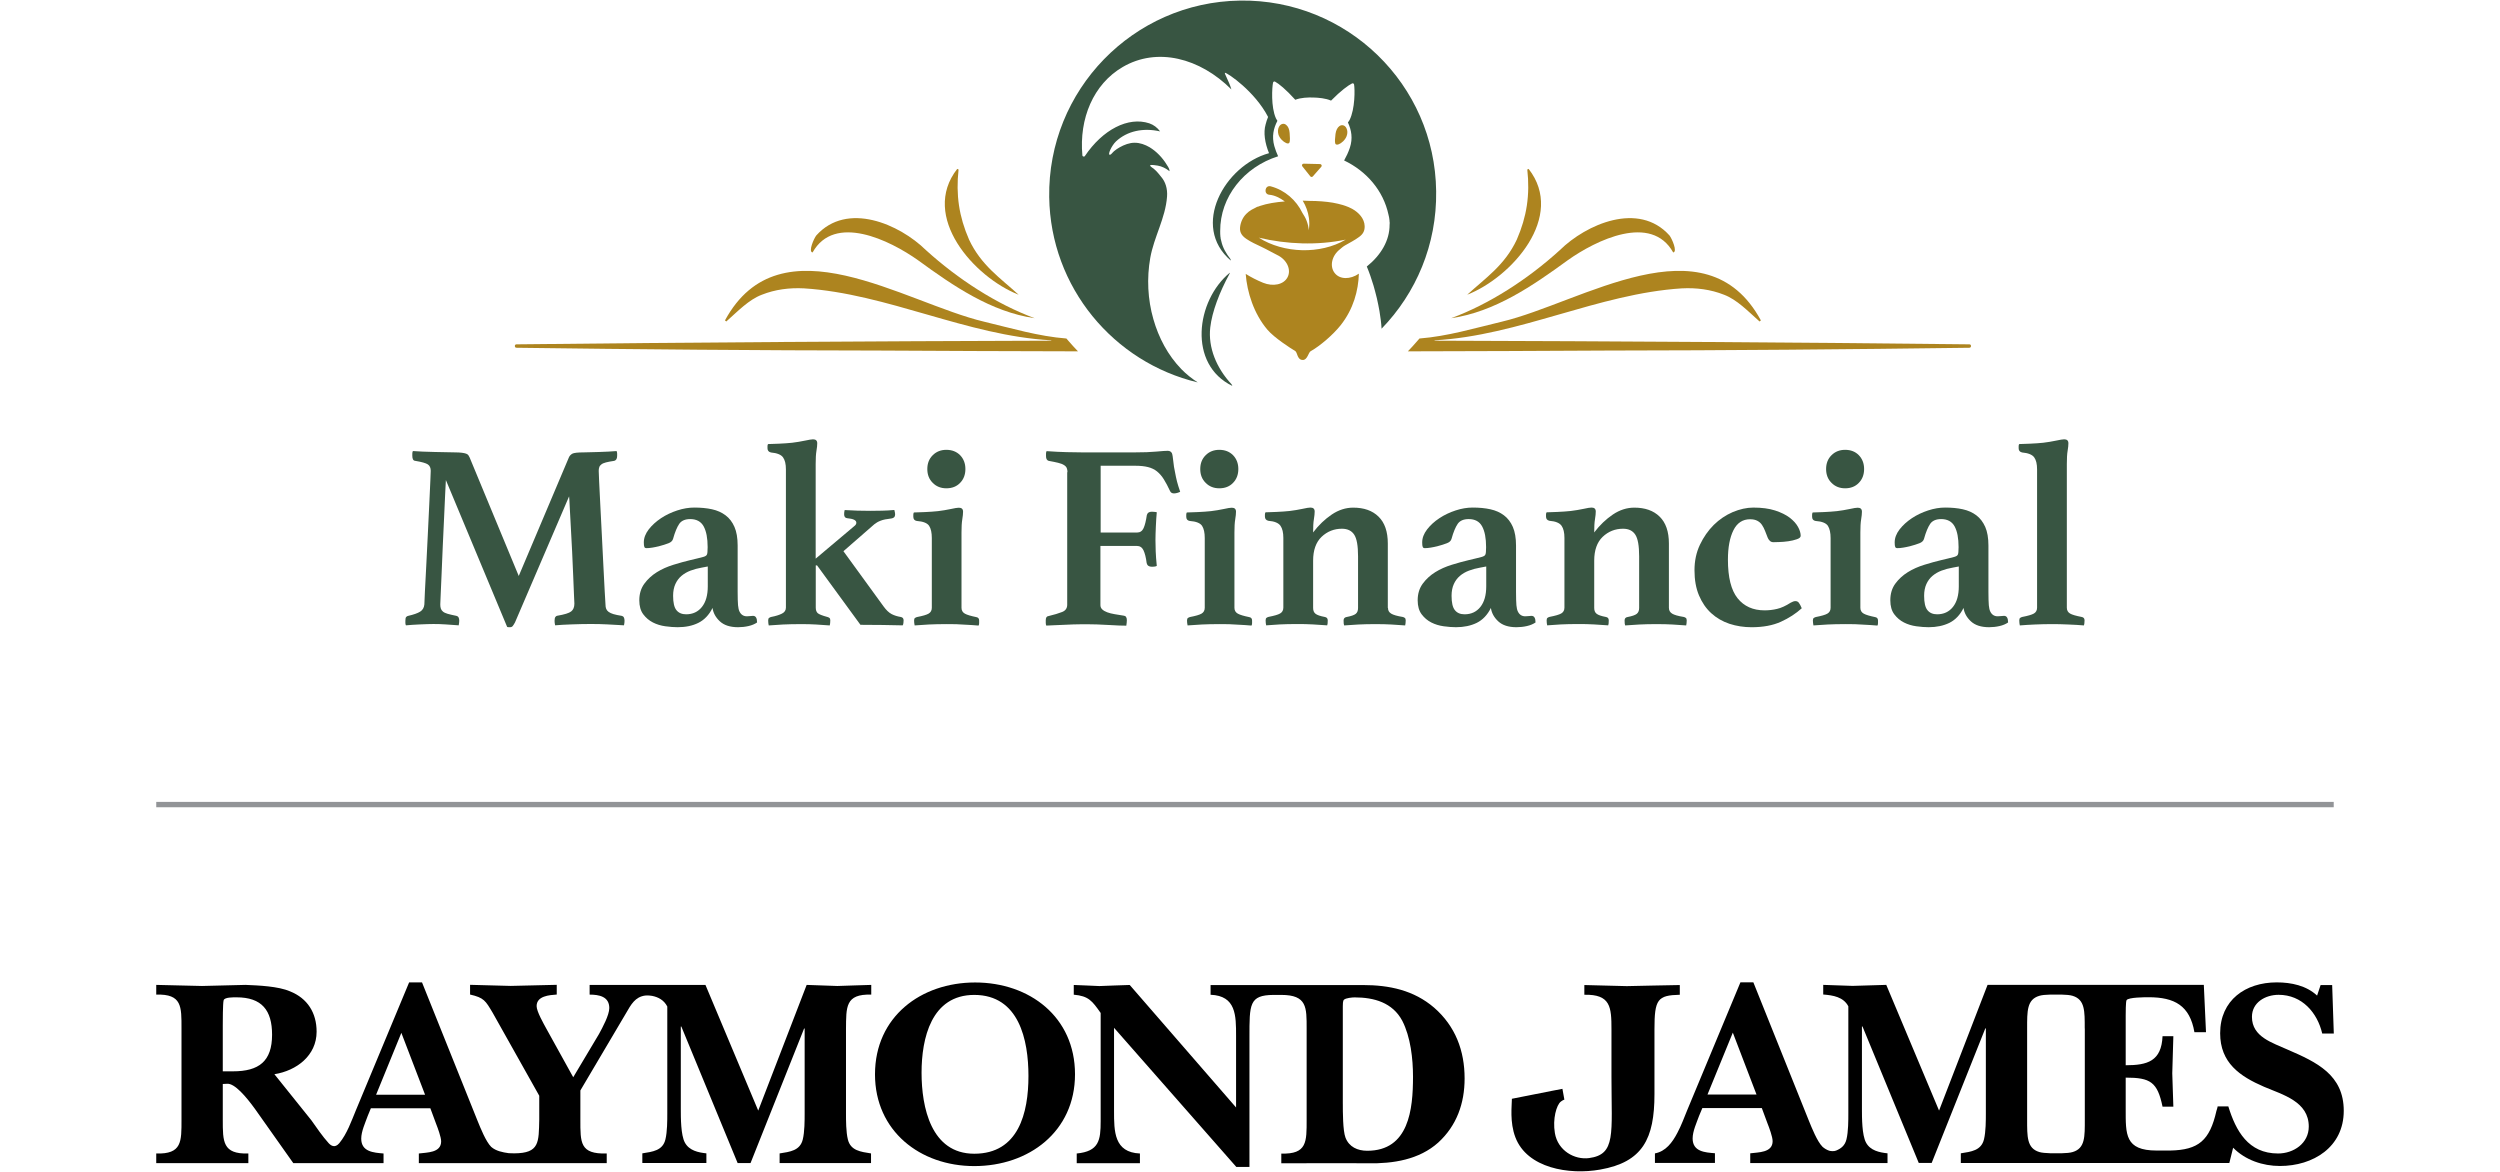
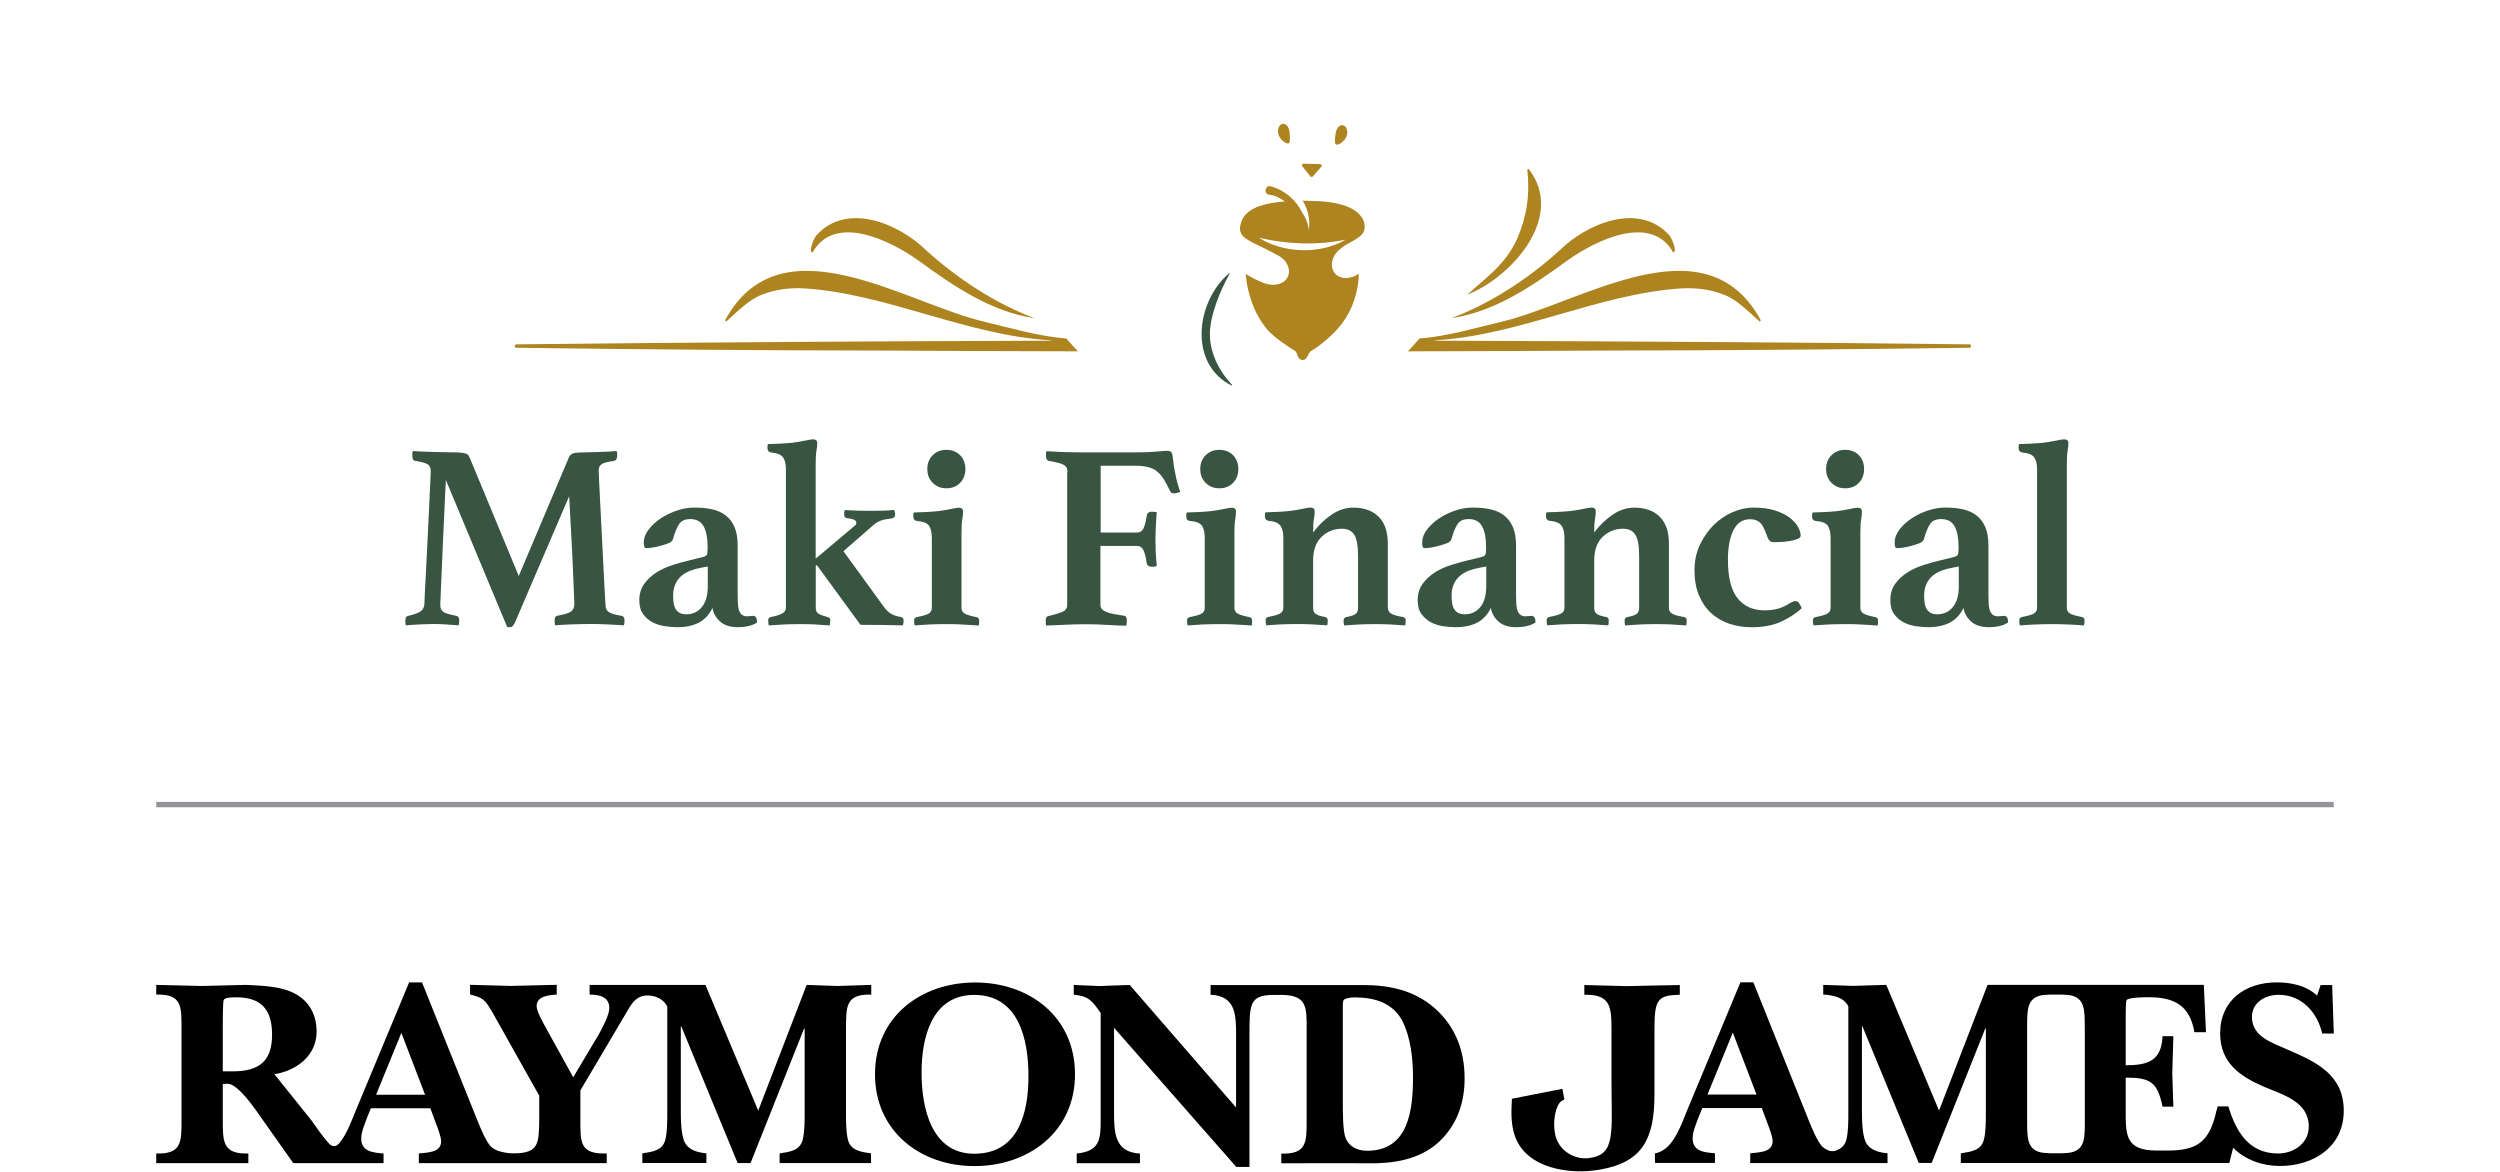
<svg xmlns="http://www.w3.org/2000/svg" id="Layer_1" width="288" height="135" version="1.1" viewBox="0 0 288 135">
  <defs>
    <style>
      .st0 {
        fill: #385542;
      }

      .st1 {
        fill: #ad841f;
      }

      .st2 {
        fill: #929497;
      }
    </style>
  </defs>
  <g>
    <g>
      <path class="st0" d="M65.534,52.697c.081-.188.215-.322.394-.43.179-.099.627-.152,1.334-.152.161,0,.403,0,.716-.018.313-.009.654-.018,1.021-.027s.734-.027,1.093-.045c.367-.018.681-.036.94-.063.045.099.063.206.063.304v.242c0,.322-.107.519-.331.582-.403.063-.725.116-.958.179s-.412.134-.528.233c-.125.09-.206.197-.242.322-.045.116-.063.26-.063.421,0,.045.018.421.045,1.155s.081,1.63.134,2.704c.063,1.075.125,2.239.179,3.501.063,1.254.125,2.445.179,3.573.063,1.128.107,2.104.152,2.937s.072,1.343.09,1.522c0,.206.027.367.081.501.054.134.143.251.278.349s.322.188.564.26.555.134.94.197c.224.045.331.233.331.573,0,.143-.018.313-.063.519-.707-.045-1.352-.081-1.934-.107-.573-.036-1.236-.045-1.961-.045-.672,0-1.379.018-2.14.045-.761.027-1.397.063-1.899.107-.045-.206-.063-.376-.063-.519,0-.224.036-.376.107-.457.072-.081.134-.125.197-.125.833-.143,1.37-.304,1.612-.501.242-.188.367-.493.367-.896,0-.063-.018-.385-.045-.976-.027-.591-.063-1.316-.09-2.194-.027-.869-.072-1.818-.125-2.83-.054-1.012-.099-1.97-.152-2.857-.054-.896-.09-1.657-.125-2.31-.027-.645-.054-1.048-.072-1.191l-6.233,14.525c-.099.179-.188.322-.26.412s-.17.134-.287.134h-.179c-.081,0-.143-.009-.179-.036l-7.057-16.916c-.018.269-.045.797-.081,1.594-.027.797-.072,1.719-.125,2.758-.054,1.03-.099,2.122-.152,3.269-.054,1.146-.099,2.203-.134,3.179-.045.976-.081,1.791-.107,2.445-.027.663-.045,1.021-.045,1.084,0,.179.018.34.063.475s.125.251.242.349c.125.107.304.188.546.26.242.072.573.143,1.003.233.224.045.331.233.331.573,0,.063-.009.134-.018.233-.009.09-.027.188-.045.287-.546-.045-1.057-.081-1.522-.107-.466-.036-.931-.045-1.397-.045-.403,0-.913.018-1.522.045-.609.027-1.155.063-1.639.107-.045-.081-.063-.17-.063-.278v-.242c0-.224.027-.367.09-.439.063-.072.143-.116.242-.134.627-.143,1.084-.304,1.37-.484.287-.179.448-.457.484-.824,0-.161.018-.654.063-1.478s.09-1.8.152-2.919c.063-1.128.125-2.319.179-3.591.063-1.263.116-2.445.17-3.528.054-1.084.09-1.988.125-2.722.027-.725.045-1.11.045-1.155,0-.34-.107-.591-.331-.743-.224-.152-.707-.287-1.46-.412-.224-.018-.331-.215-.331-.582v-.242c0-.099.018-.206.063-.304.26.018.627.036,1.093.063.466.018.94.036,1.433.045.484.009.94.018,1.37.027.421.009.725.018.913.018.367,0,.645.018.851.045s.367.063.484.107c.125.045.206.107.26.188s.099.161.134.242l5.66,13.657,5.776-13.657Z" />
      <path class="st0" d="M86.758,70.948c.304,0,.457.26.457.761-.26.179-.591.322-.985.412-.394.09-.797.134-1.2.134-.913,0-1.612-.224-2.096-.672-.484-.448-.77-.967-.851-1.549-.403.815-.949,1.379-1.63,1.719s-1.478.501-2.391.501c-.421,0-.896-.036-1.415-.107-.519-.072-.994-.215-1.433-.439-.439-.224-.806-.537-1.11-.94-.304-.403-.457-.94-.457-1.612,0-.752.197-1.388.582-1.916s.869-.967,1.442-1.325c.573-.358,1.209-.636,1.899-.851.69-.215,1.343-.394,1.943-.537.26-.063.537-.125.824-.197s.51-.125.672-.17c.224-.063.367-.143.421-.26.063-.107.09-.394.09-.869,0-1.039-.152-1.827-.457-2.391-.304-.555-.824-.842-1.549-.842-.591,0-1.012.188-1.263.546-.251.367-.493.94-.716,1.737-.063.224-.242.394-.528.501-.296.116-.663.233-1.11.349-.242.063-.493.107-.743.152-.251.045-.484.063-.681.063-.125,0-.206-.045-.242-.134-.045-.09-.063-.269-.063-.528,0-.51.188-1.003.564-1.496.376-.484.851-.913,1.415-1.29.564-.376,1.191-.672,1.872-.896.681-.224,1.334-.331,1.961-.331.752,0,1.433.063,2.042.197s1.128.367,1.567.699c.439.331.779.779,1.021,1.334.242.555.367,1.272.367,2.14v5.337c0,.707.018,1.227.045,1.549.027.322.09.564.17.725.179.367.466.546.851.546.161,0,.296-.009.412-.027.099-.018.206-.027.304-.027ZM81.528,65.261l-.672.125c-.466.081-.904.197-1.307.349s-.752.358-1.048.609c-.296.251-.528.564-.699.94-.17.376-.26.824-.26,1.352,0,.788.125,1.343.385,1.657.251.313.627.475,1.11.475.77,0,1.379-.287,1.827-.851.448-.564.672-1.352.672-2.373v-2.284h-.009Z" />
      <path class="st0" d="M93.976,70.008c0,.287.081.493.224.627.152.134.519.278,1.11.439.081.018.161.054.233.107.072.054.107.143.107.287,0,.116-.009.233-.018.322-.009.09-.027.179-.045.26-.546-.045-1.075-.081-1.585-.107-.51-.036-1.093-.045-1.764-.045-.788,0-1.469.018-2.042.045-.573.027-1.119.063-1.639.107-.018-.081-.036-.17-.045-.26s-.018-.197-.018-.322c0-.143.036-.242.107-.287s.143-.09.233-.107c.528-.099.94-.233,1.245-.385.304-.152.457-.385.457-.69v-15.931c0-.609-.107-1.066-.331-1.379-.224-.313-.69-.501-1.397-.564-.26-.063-.394-.224-.394-.484v-.242c0-.099.018-.179.063-.242.125,0,.296-.009.528-.018.233-.009.484-.018.743-.027s.528-.027.788-.045.51-.036.725-.063c.51-.063.994-.143,1.46-.242.466-.099.779-.152.94-.152.322,0,.484.152.484.457,0,.224-.027.51-.09.869s-.09.86-.09,1.504v10.916l4.442-3.743c.161-.116.242-.251.242-.394,0-.287-.349-.457-1.039-.519-.242-.018-.367-.17-.367-.457,0-.161.018-.322.063-.484.976.063,1.961.09,2.955.09.466,0,.913-.009,1.352-.018.439-.009.904-.036,1.415-.081.018.107.045.197.063.278s.027.152.027.215c0,.287-.143.448-.43.484-.546.063-.967.143-1.245.26-.287.107-.528.251-.725.412l-3.555,3.099,4.621,6.358c.304.421.609.716.931.887.313.161.663.269,1.048.331.224.036.331.17.331.394,0,.063-.009.152-.018.269-.009.125-.036.224-.081.304-.77-.018-1.549-.036-2.346-.045-.788-.009-1.63-.018-2.525-.018l-4.997-6.842h-.152v4.872Z" />
      <path class="st0" d="M109.048,71.897c-.788,0-1.469.018-2.042.045-.573.027-1.119.063-1.639.107-.045-.206-.063-.394-.063-.573,0-.143.036-.242.107-.287s.143-.09.233-.107c.645-.125,1.093-.251,1.334-.394.242-.143.367-.367.367-.672v-8.033c0-.609-.099-1.075-.304-1.397-.206-.322-.681-.519-1.433-.573-.26-.045-.394-.206-.394-.484v-.233c0-.09.018-.179.063-.26.125,0,.296-.009.528-.018.233-.009.484-.018.743-.027s.528-.027.788-.045c.26-.018.51-.036.725-.063.51-.063.994-.143,1.46-.242.466-.107.779-.152.94-.152.322,0,.484.152.484.457,0,.224-.027.519-.09.887-.063.367-.09.869-.09,1.522v8.669c0,.304.134.528.394.672s.699.269,1.307.394c.224.036.331.17.331.394v.304c0,.107-.018.197-.063.278-.51-.045-1.057-.081-1.639-.107-.573-.054-1.263-.063-2.051-.063ZM106.827,54.032c0-.645.206-1.182.627-1.594.412-.412.94-.618,1.567-.618.645,0,1.173.206,1.585.618.403.421.609.949.609,1.594,0,.654-.206,1.182-.609,1.594-.403.421-.931.627-1.585.627-.627,0-1.155-.206-1.567-.627-.421-.412-.627-.94-.627-1.594Z" />
      <path class="st0" d="M122.973,54.399c0-.179-.027-.34-.081-.475-.054-.134-.161-.251-.322-.349-.161-.107-.385-.188-.672-.26s-.645-.143-1.093-.224c-.206-.063-.304-.242-.304-.546v-.287c0-.09.018-.188.063-.287.869.063,1.639.099,2.31.116s1.236.027,1.701.027h6.233c.931,0,1.728-.027,2.391-.09.663-.063,1.101-.09,1.325-.09s.385.09.484.278c.063.161.107.457.152.896s.107.887.215,1.352c.063.34.134.681.215,1.003.081.322.206.716.367,1.191-.081.045-.188.081-.322.125-.134.036-.26.063-.385.063-.224,0-.376-.09-.457-.269-.242-.528-.484-.976-.716-1.352s-.501-.681-.788-.913c-.296-.233-.636-.403-1.039-.501-.394-.099-.878-.152-1.442-.152h-4.012v7.693h4.2c.34,0,.591-.17.743-.501.152-.331.278-.833.376-1.504.063-.26.251-.394.573-.394.063,0,.161.009.287.018.134.009.224.027.287.045-.045.466-.081,1.012-.107,1.63s-.045,1.146-.045,1.567c0,.367.009.797.027,1.29s.063,1.057.125,1.693c-.063.045-.152.063-.278.081-.125.009-.215.018-.278.018-.349,0-.546-.143-.609-.421-.081-.645-.206-1.137-.367-1.478-.161-.34-.421-.501-.761-.501h-4.2v6.815c0,.206.072.367.215.501.143.134.331.242.573.331.242.09.528.161.851.215s.672.107,1.039.17c.242.018.367.197.367.519,0,.063-.009.161-.018.304-.009.143-.027.251-.045.331-.287,0-.573-.009-.851-.018-.287-.009-.564-.027-.851-.045-.528-.036-1.093-.063-1.693-.081-.6-.018-1.191-.018-1.782-.018-.287,0-.591.009-.931.018-.331.009-.681.027-1.048.045-.367.018-.725.036-1.075.045-.358.009-.69.027-.985.045-.045-.081-.063-.188-.063-.322v-.287c0-.304.099-.466.304-.484.672-.161,1.2-.322,1.585-.475.385-.152.582-.43.582-.833v-15.269h.027Z" />
      <path class="st0" d="M140.49,71.897c-.788,0-1.469.018-2.042.045-.573.027-1.119.063-1.639.107-.045-.206-.063-.394-.063-.573,0-.143.036-.242.107-.287s.143-.09.233-.107c.645-.125,1.093-.251,1.334-.394.242-.143.367-.367.367-.672v-8.033c0-.609-.099-1.075-.304-1.397s-.681-.519-1.433-.573c-.26-.045-.394-.206-.394-.484v-.233c0-.09.018-.179.063-.26.125,0,.296-.009.528-.018.233-.009.484-.018.743-.027.26-.009.528-.027.788-.045.26-.018.51-.036.725-.063.51-.063.994-.143,1.46-.242.466-.107.779-.152.94-.152.322,0,.484.152.484.457,0,.224-.027.519-.09.887-.063.367-.09.869-.09,1.522v8.669c0,.304.134.528.394.672.26.143.699.269,1.307.394.224.036.331.17.331.394v.304c0,.107-.018.197-.063.278-.51-.045-1.057-.081-1.639-.107-.573-.054-1.263-.063-2.051-.063ZM138.269,54.032c0-.645.206-1.182.627-1.594.412-.412.94-.618,1.567-.618.645,0,1.173.206,1.585.618.403.421.609.949.609,1.594,0,.654-.206,1.182-.609,1.594-.403.421-.931.627-1.585.627-.627,0-1.155-.206-1.567-.627-.421-.412-.627-.94-.627-1.594Z" />
      <path class="st0" d="M159.896,70.035c0,.287.116.501.367.654.242.152.69.278,1.334.385.081.018.161.054.233.107.072.054.107.143.107.287,0,.116-.009.233-.018.322-.009.09-.027.179-.045.26-.528-.045-1.057-.081-1.585-.107-.528-.036-1.191-.045-1.979-.045-.645,0-1.254.018-1.827.045-.564.027-1.11.063-1.639.107-.045-.099-.063-.296-.063-.573,0-.224.116-.358.331-.394.528-.099.887-.224,1.066-.367s.269-.367.269-.672v-5.964c0-1.2-.143-2.024-.439-2.481-.296-.457-.77-.69-1.415-.69-.913,0-1.693.313-2.346.931-.645.618-.976,1.531-.976,2.749v5.445c0,.304.09.528.278.672.179.143.537.269,1.066.367.224.036.34.17.34.394,0,.287-.018.475-.063.573-.528-.045-1.075-.081-1.639-.107-.564-.036-1.173-.045-1.827-.045-.788,0-1.46.018-1.997.045-.537.027-1.057.063-1.567.107-.018-.081-.036-.17-.045-.26-.009-.09-.018-.197-.018-.322,0-.143.036-.242.107-.287s.143-.09.233-.107c.645-.125,1.093-.251,1.334-.394.242-.143.367-.367.367-.672v-8.033c0-.609-.107-1.075-.331-1.397s-.69-.519-1.397-.573c-.26-.063-.394-.224-.394-.484v-.233c0-.09.018-.179.063-.26.125,0,.296-.009.528-.018.233-.009.484-.018.743-.027.26-.009.528-.027.788-.045.26-.018.51-.036.725-.063.51-.063.994-.143,1.46-.242.466-.107.779-.152.94-.152.322,0,.484.152.484.457,0,.224-.027.519-.09.887-.063.367-.09.869-.09,1.522.645-.851,1.37-1.54,2.158-2.069s1.612-.788,2.463-.788c1.236,0,2.212.34,2.919,1.039.707.69,1.066,1.719,1.066,3.099v7.415h.018Z" />
      <path class="st0" d="M176.436,70.948c.304,0,.457.26.457.761-.269.179-.591.322-.994.412-.394.09-.797.134-1.2.134-.913,0-1.612-.224-2.096-.672s-.77-.967-.851-1.549c-.403.815-.949,1.379-1.63,1.719-.681.331-1.478.501-2.391.501-.421,0-.896-.036-1.415-.107-.519-.072-.994-.215-1.433-.439s-.806-.537-1.11-.94-.457-.94-.457-1.612c0-.752.197-1.388.582-1.916.385-.528.869-.967,1.442-1.325.573-.358,1.209-.636,1.899-.851.69-.215,1.343-.394,1.952-.537.26-.063.537-.125.824-.197.287-.072.51-.125.672-.17.224-.063.367-.143.421-.26.063-.107.09-.394.09-.869,0-1.039-.152-1.827-.457-2.391s-.824-.842-1.549-.842c-.591,0-1.012.188-1.263.546-.251.367-.493.94-.716,1.737-.063.224-.242.394-.537.501-.296.116-.663.233-1.11.349-.242.063-.493.107-.743.152-.251.045-.484.063-.681.063-.125,0-.206-.045-.242-.134-.045-.09-.063-.269-.063-.528,0-.51.188-1.003.564-1.496.376-.484.842-.913,1.415-1.29.564-.376,1.191-.672,1.872-.896.681-.224,1.334-.331,1.961-.331.752,0,1.433.063,2.042.197s1.128.367,1.567.699c.439.331.779.779,1.021,1.334.242.555.367,1.272.367,2.14v5.337c0,.707.018,1.227.045,1.549s.09.564.17.725c.179.367.466.546.851.546.161,0,.296-.009.412-.027.107-.018.206-.027.313-.027ZM171.206,65.261l-.672.125c-.466.081-.904.197-1.307.349s-.761.358-1.048.609c-.296.251-.528.564-.699.94-.17.376-.26.824-.26,1.352,0,.788.125,1.343.385,1.657.251.313.618.475,1.11.475.77,0,1.379-.287,1.827-.851.448-.564.672-1.352.672-2.373v-2.284h-.009Z" />
      <path class="st0" d="M192.26,70.035c0,.287.125.501.367.654.242.152.69.278,1.343.385.081.018.161.054.233.107.072.054.107.143.107.287,0,.116-.009.233-.018.322-.009.09-.027.179-.045.26-.528-.045-1.057-.081-1.585-.107-.528-.036-1.182-.045-1.979-.045-.645,0-1.254.018-1.827.045-.564.027-1.119.063-1.639.107-.045-.099-.063-.296-.063-.573,0-.224.107-.358.331-.394.528-.099.887-.224,1.066-.367s.278-.367.278-.672v-5.964c0-1.2-.143-2.024-.439-2.481-.296-.457-.761-.69-1.415-.69-.913,0-1.693.313-2.346.931-.645.618-.976,1.531-.976,2.749v5.445c0,.304.09.528.278.672.179.143.537.269,1.066.367.224.036.331.17.331.394,0,.287-.018.475-.063.573-.528-.045-1.075-.081-1.639-.107-.564-.036-1.173-.045-1.827-.045-.788,0-1.451.018-1.997.045-.537.027-1.057.063-1.567.107-.018-.081-.036-.17-.045-.26-.009-.09-.018-.197-.018-.322,0-.143.036-.242.107-.287s.143-.09.233-.107c.645-.125,1.093-.251,1.343-.394.242-.143.367-.367.367-.672v-8.033c0-.609-.107-1.075-.331-1.397s-.69-.519-1.397-.573c-.269-.063-.394-.224-.394-.484v-.233c0-.09.018-.179.063-.26.116,0,.296-.009.528-.018.233-.009.484-.018.743-.027.269-.009.528-.027.788-.045.26-.018.51-.036.725-.063.51-.063.994-.143,1.46-.242.466-.107.779-.152.94-.152.322,0,.484.152.484.457,0,.224-.027.519-.09.887-.063.367-.09.869-.09,1.522.645-.851,1.37-1.54,2.158-2.069s1.612-.788,2.463-.788c1.236,0,2.212.34,2.919,1.039.707.69,1.066,1.719,1.066,3.099v7.415h0Z" />
      <path class="st0" d="M201.609,59.817c-.851,0-1.496.421-1.916,1.263-.421.842-.636,1.97-.636,3.394,0,2.033.367,3.51,1.11,4.442.743.931,1.782,1.397,3.116,1.397.484,0,.967-.054,1.442-.17.475-.107.994-.349,1.567-.716.206-.116.385-.179.546-.179s.296.063.394.197.215.34.331.627c-.672.609-1.469,1.128-2.391,1.549s-2.051.636-3.394.636c-.896,0-1.737-.134-2.543-.394-.797-.269-1.496-.672-2.096-1.218-.6-.546-1.066-1.227-1.415-2.051-.349-.824-.519-1.791-.519-2.901,0-1.075.206-2.051.627-2.937.421-.887.949-1.639,1.594-2.284.645-.636,1.379-1.128,2.185-1.478.815-.34,1.603-.519,2.373-.519.976,0,1.8.107,2.499.331.69.224,1.254.501,1.693.833.439.34.752.69.958,1.066.206.376.304.716.304,1.021,0,.161-.143.296-.439.394-.296.107-.627.179-.985.233-.367.054-.716.081-1.048.09s-.555.018-.654.018c-.188,0-.331-.054-.439-.17-.107-.107-.188-.224-.233-.349-.099-.26-.206-.519-.304-.779-.099-.251-.215-.484-.349-.681-.134-.206-.313-.367-.537-.484-.215-.116-.493-.179-.842-.179Z" />
      <path class="st0" d="M212.588,71.897c-.788,0-1.469.018-2.033.045-.573.027-1.119.063-1.648.107-.036-.206-.063-.394-.063-.573,0-.143.036-.242.107-.287s.143-.09.233-.107c.645-.125,1.093-.251,1.334-.394.242-.143.367-.367.367-.672v-8.033c0-.609-.107-1.075-.304-1.397-.206-.322-.681-.519-1.433-.573-.26-.045-.394-.206-.394-.484v-.233c0-.09.018-.179.063-.26.125,0,.296-.009.537-.018.233-.009.484-.018.743-.027.26-.009.528-.027.788-.045.26-.018.51-.036.725-.063.51-.063.994-.143,1.46-.242.466-.107.779-.152.94-.152.322,0,.484.152.484.457,0,.224-.027.519-.09.887-.063.367-.09.869-.09,1.522v8.669c0,.304.134.528.394.672.26.143.699.269,1.307.394.224.036.331.17.331.394v.304c0,.107-.018.197-.063.278-.51-.045-1.057-.081-1.639-.107-.582-.054-1.272-.063-2.06-.063ZM210.367,54.032c0-.645.206-1.182.627-1.594.412-.412.94-.618,1.567-.618.645,0,1.173.206,1.576.618.403.421.609.949.609,1.594,0,.654-.206,1.182-.609,1.594-.403.421-.931.627-1.576.627-.627,0-1.155-.206-1.567-.627-.421-.412-.627-.94-.627-1.594Z" />
      <path class="st0" d="M230.875,70.948c.304,0,.457.26.457.761-.26.179-.591.322-.985.412s-.797.134-1.2.134c-.913,0-1.612-.224-2.096-.672s-.77-.967-.851-1.549c-.403.815-.949,1.379-1.63,1.719-.681.331-1.478.501-2.391.501-.421,0-.896-.036-1.415-.107-.519-.072-.994-.215-1.433-.439-.439-.224-.806-.537-1.11-.94-.304-.403-.457-.94-.457-1.612,0-.752.188-1.388.573-1.916.385-.528.869-.967,1.442-1.325.573-.358,1.209-.636,1.899-.851.69-.215,1.343-.394,1.943-.537.26-.063.537-.125.824-.197.287-.072.51-.125.672-.17.224-.063.367-.143.421-.26.063-.107.09-.394.09-.869,0-1.039-.152-1.827-.457-2.391-.304-.555-.824-.842-1.549-.842-.591,0-1.012.188-1.263.546-.251.367-.493.94-.716,1.737-.063.224-.242.394-.528.501-.296.116-.663.233-1.11.349-.242.063-.493.107-.743.152-.26.045-.484.063-.69.063-.116,0-.206-.045-.242-.134-.045-.09-.063-.269-.063-.528,0-.51.188-1.003.564-1.496.376-.484.851-.913,1.415-1.29.564-.376,1.191-.672,1.872-.896s1.334-.331,1.961-.331c.752,0,1.433.063,2.033.197.609.134,1.128.367,1.567.699.439.331.77.779,1.021,1.334.242.555.367,1.272.367,2.14v5.337c0,.707.018,1.227.045,1.549.027.322.09.564.17.725.179.367.466.546.851.546.161,0,.296-.009.412-.027.125-.018.233-.027.331-.027ZM225.645,65.261l-.672.125c-.466.081-.904.197-1.307.349s-.752.358-1.048.609-.528.564-.699.94c-.17.376-.26.824-.26,1.352,0,.788.125,1.343.385,1.657.251.313.627.475,1.11.475.77,0,1.379-.287,1.827-.851s.672-1.352.672-2.373v-2.284h-.009Z" />
      <path class="st0" d="M240.072,72.049c-.528-.045-1.128-.081-1.809-.107-.681-.036-1.316-.045-1.899-.045-.654,0-1.299.018-1.934.045-.636.027-1.218.063-1.746.107-.018-.081-.036-.17-.045-.26-.009-.09-.018-.197-.018-.322,0-.143.036-.242.107-.287s.143-.09.233-.107c.645-.125,1.093-.251,1.343-.394.242-.143.367-.367.367-.672v-15.94c0-.609-.107-1.066-.331-1.379-.224-.313-.69-.501-1.397-.564-.269-.063-.394-.224-.394-.484v-.242c0-.099.018-.179.063-.242.116,0,.296-.009.528-.018s.484-.018.743-.027c.269-.009.528-.027.788-.045.26-.018.51-.036.725-.063.51-.063.994-.143,1.46-.242.466-.099.779-.152.94-.152.322,0,.484.152.484.457,0,.224-.027.51-.09.869-.063.358-.09.86-.09,1.504v16.567c0,.304.125.528.367.672.242.143.69.269,1.334.394.224.036.34.17.34.394-.009.287-.027.475-.072.582Z" />
    </g>
    <g>
      <path class="st1" d="M148.155,14.378c-.125-.099-.26-.134-.394-.107-.161.027-.304.134-.403.304-.152.26-.179.591-.081.922.143.457.564.842.878.976.081.036.143.054.206.054.036,0,.072-.009.099-.018.063-.027.206-.099.107-1.191-.027-.421-.179-.77-.412-.94Z" />
      <path class="st1" d="M155.104,14.754c-.09-.17-.233-.296-.394-.322-.125-.027-.269,0-.403.09-.233.161-.403.493-.457.913-.143,1.093,0,1.164.054,1.2h0c.027.018.072.027.116.027.054,0,.116-.009.188-.036.322-.116.752-.493.922-.94.125-.331.116-.663-.027-.931Z" />
      <path class="st1" d="M151.236,20.324l.976-1.11c.107-.116.027-.304-.134-.313l-1.899-.045c-.161,0-.251.179-.152.304l.922,1.155c.072.09.206.099.287.009Z" />
      <path class="st0" d="M141.967,44.458c-.036-.063-.054-.125-.09-.188-1.737-1.863-2.722-4.236-2.454-6.555.206-1.791,1.048-4.03,2.23-6.197.009-.036.018-.072.027-.107-3.922,3.224-4.845,10.576.287,13.048Z" />
-       <path class="st0" d="M142.854.067c-12.322.179-22.164,10.316-21.985,22.639.152,10.415,7.433,19.039,17.113,21.349-.681-.439-1.316-.94-1.881-1.522-1.558-1.603-2.624-3.627-3.233-5.767-.654-2.284-.77-4.719-.358-7.057.43-2.427,1.755-4.585,1.934-7.066.072-.922-.206-1.719-.645-2.23-.233-.269-.493-.654-.851-.94-.296-.242-1.048-.636.421-.394.475.081.931.304,1.361.645,0-.188-.063-.331-.152-.484-.466-.806-1.084-1.549-1.854-2.087-.09-.063-.188-.125-.287-.188-.519-.304-1.11-.519-1.71-.519-.6-.009-1.218.233-1.728.519-.233.125-.448.278-.645.439-.099.081-.134.134-.224.224-.081.09-.152.179-.251.197-.34.081.17-1.048.681-1.531,1.281-1.2,3.134-1.603,5.087-1.155-.331-.448-.752-.761-1.245-.931-2.436-.806-5.382.734-7.424,3.77-.081.116-.278.063-.287-.081-.385-4.227,1.254-8.194,4.639-10.173,3.976-2.328,8.901-1.048,12.528,2.579-.304-1.039-.896-1.925-.725-1.916.296.027,3.43,2.14,4.952,5.087-.116.278-.215.564-.287.869-.269.931-.081,2.14.394,3.304-5.113,1.406-9.054,8.409-4.397,12.376-.027-.063-.027-.125-.045-.179-.493-.627-.896-1.307-1.057-2.069-.027-.099-.054-.188-.072-.287,0-.045,0-.081-.009-.116,0-.027-.009-.063-.018-.09-.027-.224-.027-.439-.027-.663-.018-3.931,2.731-7.37,6.672-8.615-.17-.376-.322-.761-.439-1.182-.304-1.11-.09-2.042.358-2.901-.054-.107-.116-.17-.17-.287-.591-1.316-.448-3.6-.331-4.119.027-.107.143-.161.233-.107.43.233,1.236.878,2.328,2.087.645-.251,1.46-.278,2.069-.26s1.424.081,2.051.358c1.146-1.164,1.988-1.764,2.418-1.979.099-.045.215.009.233.116.099.528.125,2.821-.519,4.101-.063.116-.125.179-.188.278.403.878.582,1.818.224,2.91-.179.537-.412,1.021-.663,1.469,2.579,1.227,4.522,3.475,5.113,6.251.054.215.099.43.116.654v.09c.009.036.018.081.018.116.009.099,0,.197-.009.296.009,1.8-.985,3.493-2.624,4.809.296.707.546,1.442.77,2.185.072.233.125.457.188.681.143.528.269,1.048.367,1.567.045.242.099.475.134.707.116.699.206,1.379.242,2.024,3.967-4.093,6.376-9.681,6.287-15.833-.134-12.304-10.272-22.146-22.594-21.967Z" />
      <path class="st1" d="M154.988,28.249c.528-.304,1.084-.582,1.576-.949.439-.322.663-.681.645-1.254-.027-.86-.672-1.558-1.424-1.979-.036-.018-.072-.036-.107-.054-.206-.107-.421-.206-.663-.287-.107-.036-.215-.072-.322-.107-.179-.054-.358-.099-.546-.143-.197-.045-.394-.09-.6-.125-.815-.134-1.71-.206-2.678-.206-.242-.009-.466-.027-.716-.027h-.081c.376.618.618,1.299.716,1.997.027.224.045.448.045.672-.009.251-.018.493-.072.743-.009-.385-.107-.734-.233-1.075-.116-.34-.313-.636-.493-.931-.707-1.46-2.006-2.624-3.663-3.063-.672-.152-.824.922-.143.976.582.045,1.218.349,1.782.77-1.075.081-2.033.242-2.839.51-.072.027-.143.054-.215.081-.107,0-.278.107-.376.161-.134.063-.26.125-.385.197-.233.134-.448.296-.636.493-.403.412-.654.985-.707,1.567-.054.609.269.994.743,1.316.528.358,1.119.618,1.701.896.77.367,1.451.77,1.836.949,1.11.528,1.648,1.675,1.2,2.552-.448.878-1.684,1.11-2.83.645-.699-.287-1.388-.636-1.997-1.021.152,2.087.931,4.594,2.516,6.448.779.913,2.642,2.113,3.197,2.445.242.143.215,1.021.851,1.021.537.036.663-.869.913-1.003,1.075-.6,2.579-1.89,3.457-2.991,1.487-1.881,2.042-4.003,2.104-5.946-.985.681-2.194.699-2.794-.081-.6-.779-.331-1.997.618-2.731.143-.125.34-.304.618-.466ZM145.012,27.381c3.251.77,6.734.904,10.012.224-2.928,1.728-7.146,1.594-10.012-.224Z" />
    </g>
    <g>
      <g>
        <path class="st1" d="M119.194,36.658c-5.033-.725-9.421-3.752-13.415-6.663-3.296-2.346-9.645-5.427-12.17-.913-.528-.063.152-1.612.43-1.961,3.546-3.949,9.582-1.299,12.627,1.693,3.699,3.358,8.14,6.224,12.528,7.845h0Z" />
-         <path class="st1" d="M117.349,33.954c-5.149-2.024-11.364-9.018-7.075-14.499l.152.072c-.322,2.928.054,5.427,1.209,8.078,1.388,2.955,3.582,4.406,5.713,6.349h0Z" />
        <path class="st1" d="M122.848,38.996c-3.215-.251-6.322-1.182-9.466-1.934-9.206-2.176-23.481-11.928-29.866-.152l.152.125c1.343-1.191,2.597-2.516,4.093-3.081,1.531-.609,3.188-.824,4.872-.734,9.591.609,18.752,5.454,28.451,5.982.045,0,.036.045,0,.045-20.901.063-41.615.197-61.585.421-.26-.009-.242.403,0,.394,13.943.188,27.896.304,41.839.322,7.325.045,14.982.072,22.845.09-.376-.394-.743-.788-1.093-1.2-.081-.09-.161-.179-.242-.278Z" />
      </g>
      <g>
        <path class="st1" d="M167.167,36.658c5.033-.725,9.421-3.752,13.415-6.663,3.296-2.346,9.645-5.427,12.17-.913.528-.063-.152-1.612-.43-1.961-3.546-3.949-9.582-1.299-12.627,1.693-3.69,3.358-8.131,6.224-12.528,7.845h0Z" />
        <path class="st1" d="M169.021,33.954c5.149-2.024,11.364-9.018,7.075-14.499l-.152.072c.322,2.928-.054,5.427-1.209,8.078-1.388,2.955-3.591,4.406-5.713,6.349h0Z" />
        <path class="st1" d="M163.522,38.996c3.215-.251,6.322-1.182,9.466-1.934,9.206-2.176,23.481-11.928,29.866-.152l-.152.125c-1.343-1.191-2.597-2.516-4.093-3.081-1.531-.609-3.188-.824-4.872-.734-9.591.609-18.752,5.454-28.451,5.982-.045,0-.036.045,0,.045,20.901.063,41.615.197,61.585.421.26-.009.242.403,0,.394-13.943.188-27.896.304-41.839.322-7.325.045-14.982.072-22.845.09.376-.394.743-.788,1.093-1.2.072-.09.161-.179.242-.278Z" />
      </g>
    </g>
  </g>
  <g>
    <g>
      <path d="M26.839,123.417c2.982,0,4.504-1.146,4.504-4.218,0-2.821-1.182-4.307-4.093-4.307-.34,0-1.397-.027-1.487.34-.099.34-.099,2.454-.099,2.884v5.301h1.173ZM48.967,126.112l-2.731-7.128-2.91,7.128h5.642ZM74.337,114.685c-1.173.152-1.639,1.03-2.239,2.069l-5.239,8.866v3.349c0,2.669-.063,4.003,3.036,3.913v1.11h-21.645v-1.11c.931-.125,2.57-.063,2.57-1.397,0-.493-.403-1.576-.591-2.051l-.654-1.764h-6.851l-.367.896c-.278.779-.743,1.773-.743,2.606,0,1.522,1.424,1.612,2.57,1.71v1.11h-10.397l-4.406-6.233c-1.03-1.424-2.355-2.982-3.224-2.91-.161,0-.34.027-.493.027v4.093c0,2.543-.027,4.003,2.946,3.913v1.11h-10.612v-1.11c2.973.09,2.91-1.37,2.91-3.913v-10.478c0-2.543.063-4.003-2.91-3.913v-1.119c1.764.027,3.501.099,5.275.125,1.675-.027,3.34-.099,5.015-.125,1.496.063,3.752.152,5.122.743,2.015.806,3.063,2.481,3.063,4.648,0,2.758-2.319,4.496-4.863,4.899l4.254,5.301c.618.869,1.281,1.854,1.997,2.642.251.269.707.618,1.227,0,.887-1.066,1.415-2.597,1.899-3.761l6.143-14.758h1.487l6.394,15.94c.34.833.958,2.391,1.576,3.009.546.475,1.307.627,2.024.725.036,0,.582.018.627.018,2.937-.009,2.821-1.281,2.884-3.913v-2.722l-5.364-9.555c-.833-1.397-.994-1.737-2.606-2.104v-1.119c1.54.027,3.134.099,4.684.125,1.773-.027,3.537-.099,5.301-.125v1.119c-.842.063-2.319.152-2.319,1.334,0,.618.806,2.015,1.11,2.579l3.107,5.615,2.973-4.988c.403-.743,1.182-2.176,1.182-2.982,0-1.334-1.182-1.549-2.266-1.549v-1.119h13.343l6.081,14.481,5.579-14.481c1.182.027,2.355.099,3.537.125,1.236-.027,2.481-.099,3.904-.125v1.119c-3-.09-2.884,1.424-2.91,3.967v9.734c0,.779,0,2.113.215,2.982.313,1.299,1.496,1.424,2.669,1.612v1.11h-10.531v-1.11c1.182-.188,2.355-.313,2.669-1.612.215-.869.215-2.203.215-2.982v-9.797h-.063l-6.17,15.501h-1.487l-6.484-15.725h-.063v9.519c0,.994,0,2.982.466,3.842.501.931,1.549,1.146,2.481,1.245v1.11h-7.379v-1.11c1.182-.188,2.355-.313,2.66-1.612.215-.869.215-2.203.215-2.982v-12.322c-.385-.743-1.03-1.084-1.755-1.227-.09-.018-.475-.072-.779-.036" />
      <path d="M100.8,123.757c0-6.636,5.301-10.576,11.534-10.576,6.269,0,11.507,3.967,11.507,10.576s-5.328,10.576-11.606,10.576c-6.224,0-11.436-4.03-11.436-10.576M106.164,123.578c0,3.967,1.084,9.331,6.072,9.331,5.096,0,6.242-4.684,6.242-8.955,0-4.155-1.084-9.34-6.242-9.34-4.952,0-6.072,4.997-6.072,8.964" />
      <path d="M146.695,114.614c-2.794.027-2.758,1.066-2.758,4.899v14.919h-1.513l-14.087-16.03v9.582c0,2.355,0,4.773,2.982,4.899v1.119h-7.281v-1.119c2.57-.251,2.758-1.522,2.758-3.725v-12.466c-.985-1.397-1.388-1.952-3.099-2.104v-1.119c.994.027,1.952.09,2.946.125,1.182-.036,2.319-.099,3.501-.125l12.251,14.113v-8.248c0-2.355,0-4.621-2.937-4.737v-1.119h17.543c3.045,0,5.866.591,8.212,2.606,2.454,2.14,3.51,4.961,3.51,8.158,0,2.857-.904,5.427-3.036,7.379-2.203,1.979-5.212,2.445-8.096,2.391-1.648-.027-9.985,0-9.985,0v-1.119c2.982.09,2.919-1.361,2.919-3.913v-10.478c0-2.454.054-3.887-2.928-3.887-.009-.009-.869,0-.904,0M154.693,127.142c0,.931,0,3.107.304,3.904.412,1.084,1.397,1.522,2.507,1.522,4.809,0,5.275-4.773,5.275-8.525,0-2.078-.278-4.585-1.236-6.448-1.119-2.104-3.26-2.696-5.49-2.696-.251,0-1.03.063-1.236.278-.125.116-.125.555-.125.743v11.221h0Z" />
      <path d="M180.215,126.676s-.17.045-.412.233c-.493.385-.958,1.979-.681,3.618.34,2.033,2.266,3.107,3.94,2.884,3.116-.421,2.579-2.758,2.579-9.367v-5.472c0-2.579-.107-4.039-3.125-3.976v-1.119c1.549.036,3.34.09,4.89.125,1.952-.036,4.146-.099,6.107-.125v1.119c-2.561.063-2.919.51-2.919,3.976v7.478c0,5.131-1.352,7.827-6.26,8.687-3.582.636-8.409-.161-9.761-3.716-.672-1.755-.403-3.654-.403-4.442l4.567-.904,1.254-.242.224,1.245" />
      <path d="M202.352,126.094l-2.731-7.137-2.919,7.137h5.651ZM255.475,127.455h1.227c.869,2.821,2.293,5.427,5.731,5.427,1.8,0,3.537-1.173,3.537-3.099,0-2.884-2.982-3.663-5.149-4.585-2.794-1.209-5.06-2.758-5.06-6.17,0-3.815,2.919-5.857,6.519-5.857,1.675,0,3.412.367,4.648,1.522l.403-1.209h1.334l.188,5.579h-1.334c-.555-2.391-2.319-4.46-5.024-4.46-1.522,0-3.072.869-3.072,2.543,0,2.319,2.364,2.973,4.128,3.779,3.313,1.433,6.448,2.884,6.448,7.039,0,4.191-3.528,6.358-7.352,6.358-1.979,0-3.994-.681-5.391-2.104l-.439,1.764h-30.931v-1.119c1.182-.188,2.355-.313,2.669-1.612.215-.869.215-2.203.215-2.982v-9.797h-.063l-6.179,15.501h-1.487l-6.484-15.725h-.063v9.519c0,.994,0,2.982.466,3.851.493.931,1.549,1.146,2.481,1.245v1.119h-15.815v-1.119c.931-.125,2.579-.063,2.579-1.397,0-.501-.403-1.585-.591-2.051l-.654-1.764h-6.851l-.376.896c-.278.779-.743,1.764-.743,2.606,0,1.522,1.424,1.612,2.57,1.701v1.119h-6.913v-1.101c1.245-.233,2.006-1.254,2.588-2.373.457-.851.797-1.8,1.119-2.579l6.143-14.758h1.487l6.394,15.94c.34.833.958,2.391,1.576,3.009.224.197.475.349.761.448.17.054.555.09.797-.009.564-.233,1.021-.564,1.2-1.299.215-.869.215-2.203.215-2.982v-12.34c-.564-1.084-1.764-1.272-2.893-1.361v-1.11c1.119.027,2.266.09,3.385.116,1.299-.027,2.579-.09,3.878-.116l6.081,14.481,5.588-14.481h24.913l.251,5.454h-1.334c-.528-3.072-2.293-4.03-5.275-4.03-.376,0-2.355,0-2.543.34-.099.152-.099,1.522-.099,1.764v5.731c2.507,0,4.119-.466,4.245-3.349h1.245c-.027,1.433-.098,2.857-.125,4.281.027,1.272.098,2.579.125,3.842h-1.245c-.591-2.848-1.397-3.349-4.245-3.349v3.618c0,2.919-.099,4.782,3.564,4.782h1.558c3.278-.063,4.558-1.164,5.328-4.558.081-.188.143-.528.143-.528M240.161,118.482c0-1.997.036-3.322-1.388-3.761-.287-.09-.761-.134-1.263-.143h-1.334c-.51.009-.976.054-1.254.143-1.433.43-1.397,1.764-1.397,3.761v10.469c0,1.997-.036,3.322,1.397,3.761.287.09.752.125,1.272.143h1.334c.501-.009.976-.054,1.254-.143,1.433-.43,1.388-1.764,1.388-3.761v-10.478.009h-.009Z" />
    </g>
    <rect class="st2" x="18" y="92.378" width="250.845" height=".618" />
  </g>
</svg>